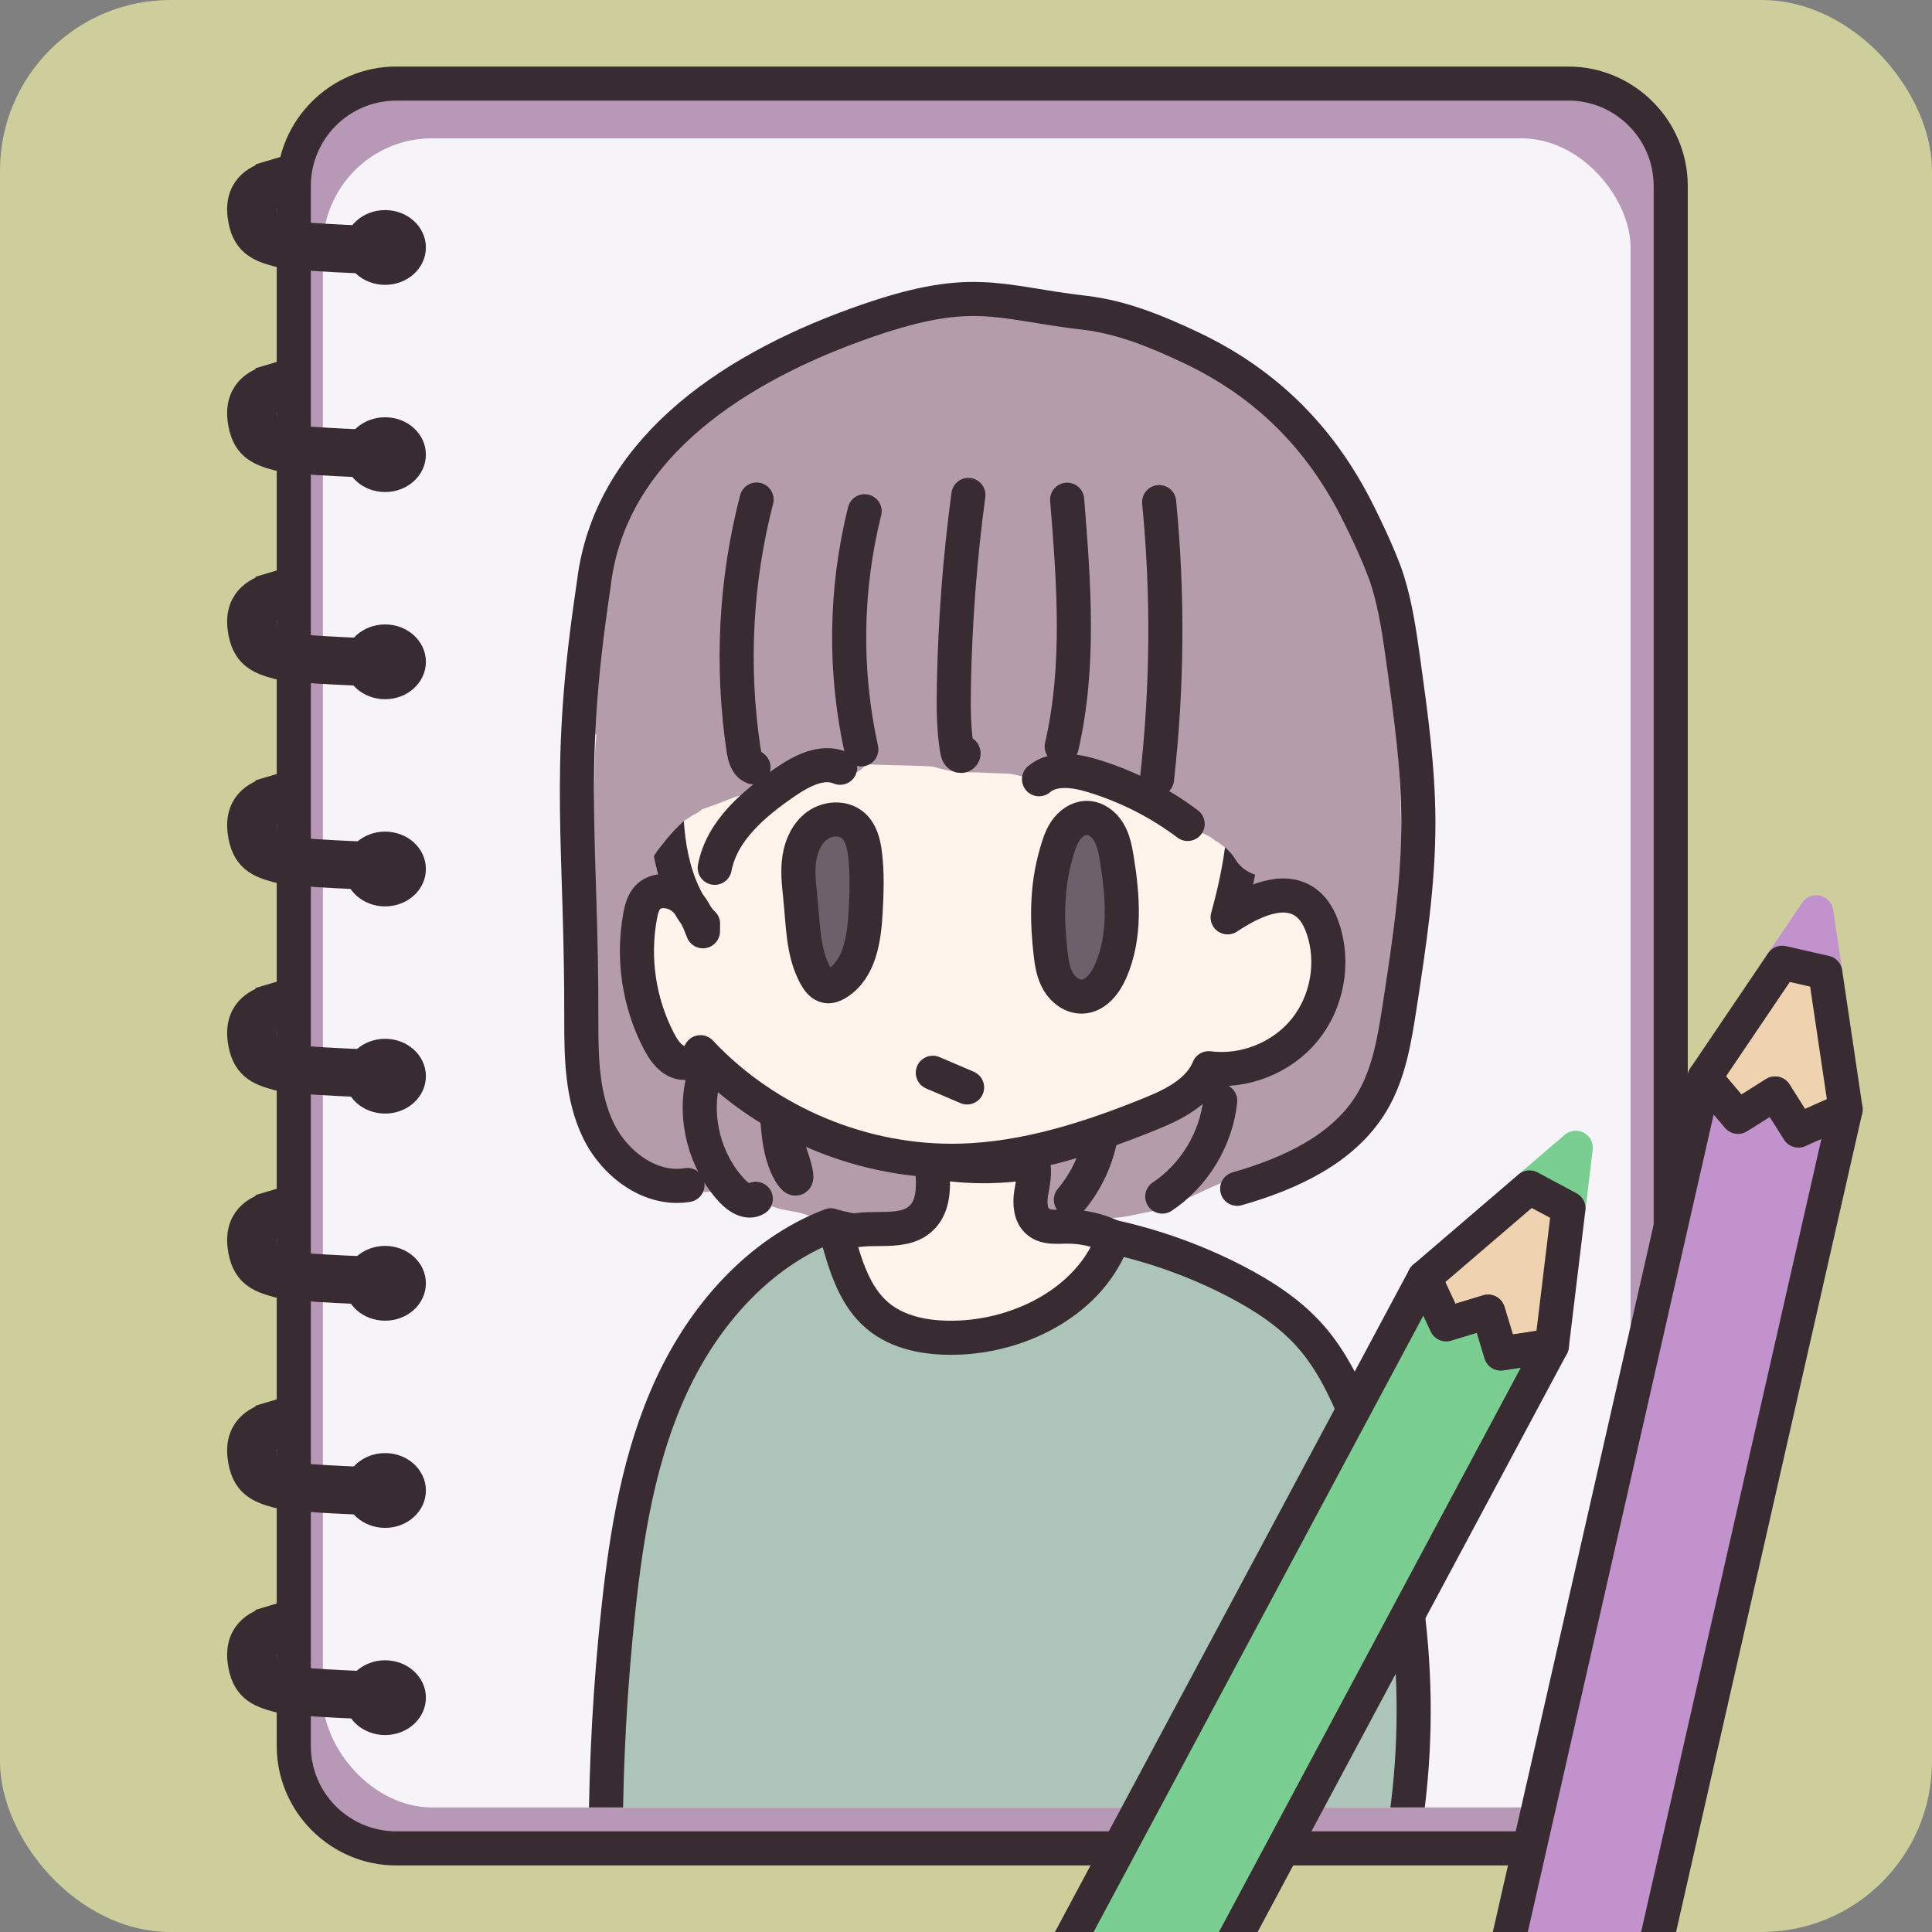
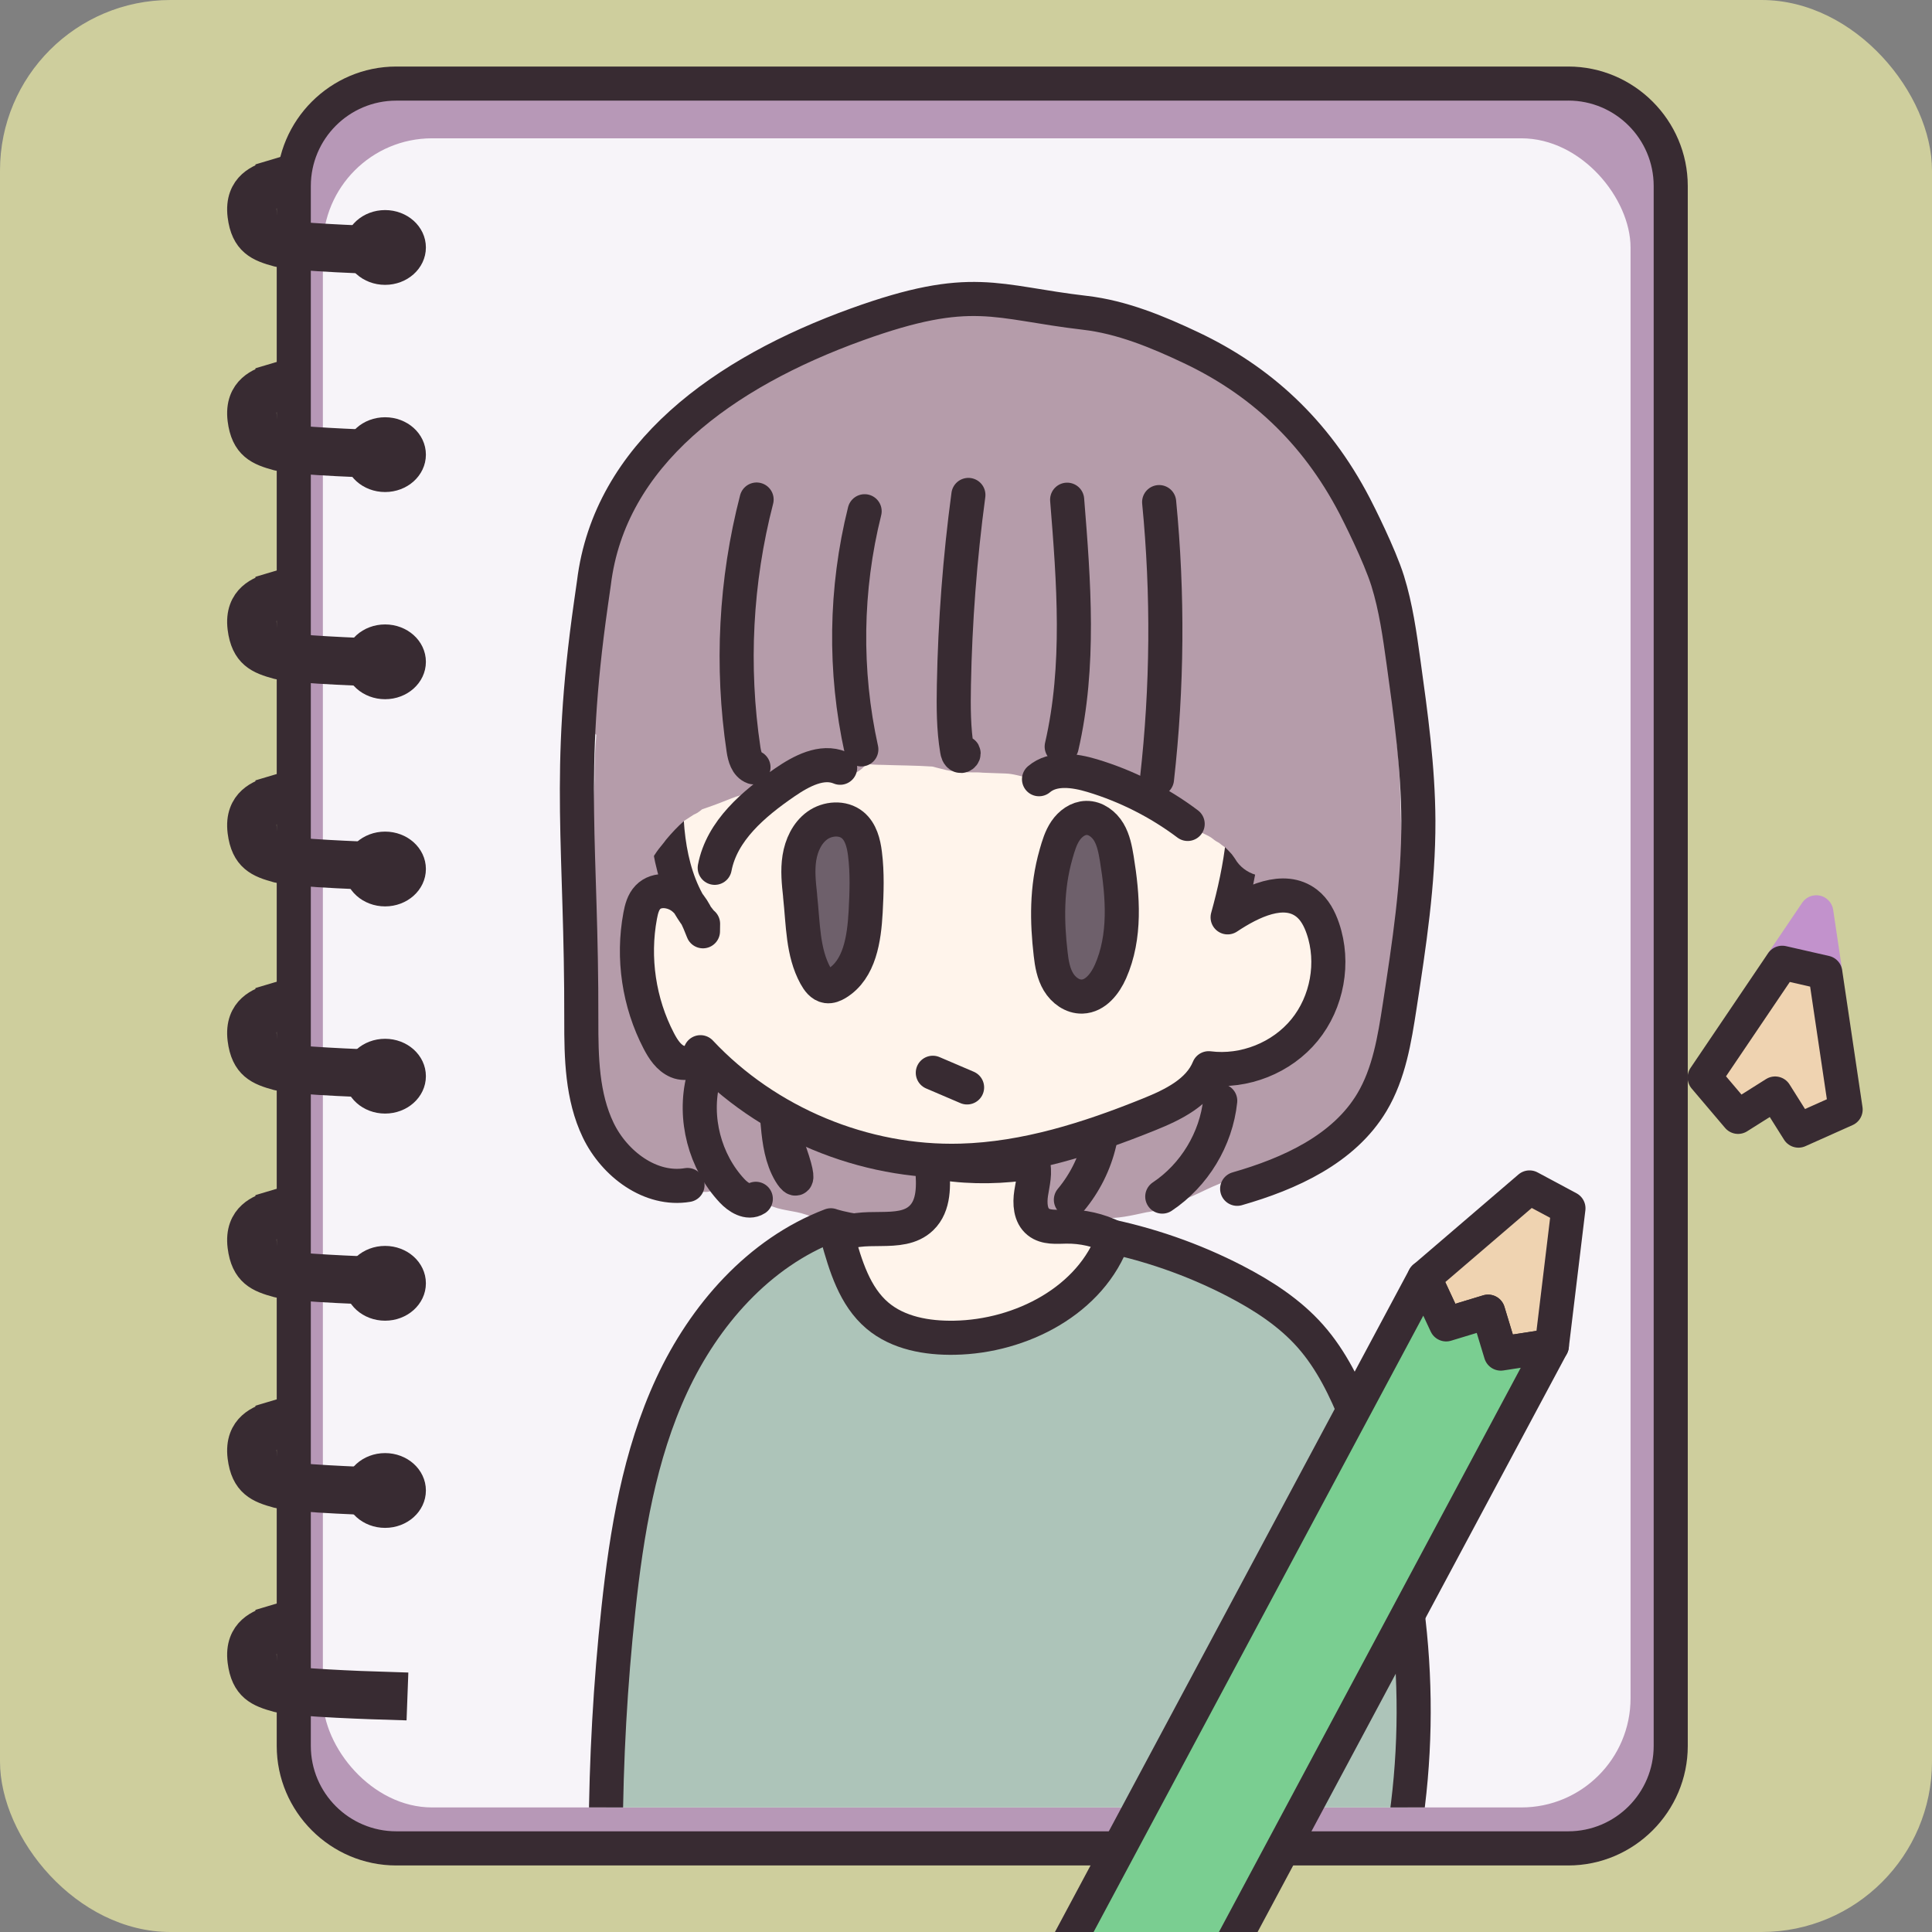
<svg xmlns="http://www.w3.org/2000/svg" id="_イラスト" data-name="イラスト" viewBox="0 0 340 340">
  <rect x="0" y="0" width="340" height="340" fill="#808080" stroke="none" />
  <defs>
    <style>
      .cls-1, .cls-2 {
        fill: none;
      }

      .cls-1, .cls-3, .cls-4, .cls-5, .cls-6, .cls-7, .cls-8, .cls-9, .cls-10, .cls-11 {
        stroke-width: 6px;
      }

      .cls-1, .cls-3, .cls-4, .cls-5, .cls-6, .cls-7, .cls-8, .cls-9, .cls-11 {
        stroke-linecap: round;
        stroke-linejoin: round;
      }

      .cls-1, .cls-5, .cls-6, .cls-7, .cls-8, .cls-12, .cls-9, .cls-10, .cls-11 {
        stroke: #382b32;
      }

      .cls-13 {
        clip-path: url(#clippath);
      }

      .cls-2, .cls-14, .cls-15, .cls-16, .cls-17, .cls-18 {
        stroke-width: 0px;
      }

      .cls-3 {
        stroke: #c292cc;
      }

      .cls-3, .cls-4, .cls-5, .cls-6, .cls-8 {
        fill-rule: evenodd;
      }

      .cls-3, .cls-4, .cls-12, .cls-10, .cls-15 {
        fill: #382b32;
      }

      .cls-4 {
        stroke: #7ace91;
      }

      .cls-5 {
        fill: #c292cc;
      }

      .cls-6 {
        fill: #efd3b1;
      }

      .cls-7 {
        fill: #6e606b;
      }

      .cls-8 {
        fill: #7ace91;
      }

      .cls-12 {
        stroke-width: 3px;
      }

      .cls-12, .cls-10 {
        stroke-miterlimit: 10;
      }

      .cls-9 {
        fill: #adc4b9;
      }

      .cls-11 {
        fill: #fff4eb;
      }

      .cls-14 {
        fill: #f7f4f9;
      }

      .cls-16 {
        fill: #cece9d;
      }

      .cls-17 {
        fill: #b59caa;
      }

      .cls-18 {
        fill: #b798b7;
      }
    </style>
    <clipPath id="clippath">
      <rect class="cls-2" x="25.01" y="56.15" width="293.74" height="230.13" transform="translate(.67 343.09) rotate(-90)" />
    </clipPath>
  </defs>
  <rect class="cls-16" y="0" width="340" height="340" rx="30" ry="30" />
  <g id="_レイヤー_13" data-name="レイヤー 13">
    <g>
      <g>
        <rect class="cls-18" x="51.7" y="14.7" width="242.33" height="310.59" rx="18.04" ry="18.04" />
        <path class="cls-15" d="m275.99,17.7c8.29,0,15.03,6.74,15.03,15.03v274.52c0,8.29-6.74,15.03-15.03,15.03H69.73c-8.29,0-15.03-6.74-15.03-15.03V32.74c0-8.29,6.74-15.03,15.03-15.03h206.26m0-6H69.73c-11.57,0-21.03,9.47-21.03,21.03v274.52c0,11.57,9.47,21.03,21.03,21.03h206.26c11.57,0,21.03-9.47,21.03-21.03V32.74c0-11.57-9.47-21.03-21.03-21.03h0Z" />
      </g>
      <rect class="cls-14" x="56.82" y="24.34" width="230.13" height="293.74" rx="19.22" ry="19.22" />
-       <ellipse class="cls-12" cx="67.77" cy="298.76" rx="5.68" ry="5.08" />
      <ellipse class="cls-12" cx="67.77" cy="262.3" rx="5.68" ry="5.08" />
      <ellipse class="cls-12" cx="67.77" cy="225.84" rx="5.68" ry="5.08" />
      <ellipse class="cls-12" cx="67.77" cy="189.39" rx="5.68" ry="5.08" />
      <ellipse class="cls-12" cx="67.77" cy="152.93" rx="5.68" ry="5.08" />
      <ellipse class="cls-12" cx="67.77" cy="116.47" rx="5.68" ry="5.08" />
      <ellipse class="cls-12" cx="67.77" cy="80.01" rx="5.68" ry="5.08" />
      <ellipse class="cls-12" cx="67.77" cy="43.55" rx="5.68" ry="5.08" />
      <path class="cls-10" d="m47.84,285.59c-1.62.5-5.42,1.69-4.8,6.68.54,4.31,2.71,5.21,5.96,6.09,2.98.81,17.97,1.26,19.66,1.31l.09-2.42c-6.53-.19-16.96-.67-18.96-1.21-2.8-.76-3.7-1.14-4.06-4.05-.35-2.84,1-3.5,2.96-4.11v-2.56c-.27.08-.55.17-.85.26Z" />
      <path class="cls-10" d="m47.84,249.66c-1.62.5-5.42,1.69-4.8,6.68.54,4.31,2.71,5.21,5.96,6.09,2.98.81,17.97,1.26,19.66,1.31l.09-2.42c-6.53-.19-16.96-.67-18.96-1.21-2.8-.76-3.7-1.14-4.06-4.05-.35-2.84,1-3.5,2.96-4.11v-2.56c-.27.08-.55.17-.85.26Z" />
      <path class="cls-10" d="m47.84,212.6c-1.62.5-5.42,1.69-4.8,6.68.54,4.31,2.71,5.21,5.96,6.09,2.98.81,17.97,1.26,19.66,1.31l.09-2.42c-6.53-.19-16.96-.67-18.96-1.21-2.8-.76-3.7-1.14-4.06-4.05-.35-2.84,1-3.5,2.96-4.11v-2.56c-.27.08-.55.17-.85.26Z" />
      <path class="cls-10" d="m47.84,176.16c-1.62.5-5.42,1.69-4.8,6.68.54,4.31,2.71,5.21,5.96,6.09,2.98.81,17.97,1.26,19.66,1.31l.09-2.42c-6.53-.19-16.96-.67-18.96-1.21-2.8-.76-3.7-1.14-4.06-4.05-.35-2.84,1-3.5,2.96-4.11v-2.56c-.27.08-.55.17-.85.26Z" />
      <path class="cls-10" d="m47.84,139.61c-1.62.5-5.42,1.69-4.8,6.68.54,4.31,2.71,5.21,5.96,6.09,2.98.81,17.97,1.26,19.66,1.31l.09-2.42c-6.53-.19-16.96-.67-18.96-1.21-2.8-.76-3.7-1.14-4.06-4.05-.35-2.84,1-3.5,2.96-4.11v-2.56c-.27.08-.55.17-.85.26Z" />
      <path class="cls-10" d="m47.84,103.79c-1.62.5-5.42,1.69-4.8,6.68.54,4.31,2.71,5.21,5.96,6.09,2.98.81,17.97,1.26,19.66,1.31l.09-2.42c-6.53-.19-16.96-.67-18.96-1.21-2.8-.76-3.7-1.14-4.06-4.05-.35-2.84,1-3.5,2.96-4.11v-2.56c-.27.08-.55.17-.85.26Z" />
      <path class="cls-10" d="m47.84,67.09c-1.62.5-5.42,1.69-4.8,6.68.54,4.31,2.71,5.21,5.96,6.09,2.98.81,17.97,1.26,19.66,1.31l.09-2.42c-6.53-.19-16.96-.67-18.96-1.21-2.8-.76-3.7-1.14-4.06-4.05-.35-2.84,1-3.5,2.96-4.11v-2.56c-.27.08-.55.17-.85.26Z" />
      <path class="cls-10" d="m47.84,31.21c-1.62.5-5.42,1.69-4.8,6.68.54,4.31,2.71,5.21,5.96,6.09,2.98.81,17.97,1.26,19.66,1.31l.09-2.42c-6.53-.19-16.96-.67-18.96-1.21-2.8-.76-3.7-1.14-4.06-4.05-.35-2.84,1-3.5,2.96-4.11v-2.56c-.27.08-.55.17-.85.26Z" />
    </g>
  </g>
  <g id="_レイヤー_12" data-name="レイヤー 12">
    <g class="cls-13">
      <path class="cls-17" d="m246.6,146.06c-.15-5.02-.18-10.03-.75-15.03.16-.85.15-1.73.04-2.59,0,0,0,0,0,0-.16-2.52.2-5.03.11-7.55-.1-5.19-1.03-10.33-2.22-15.37-.88-3.74-1.49-7.72-3.65-10.98-.01-.02-.03-.04-.04-.06-.13-.35-.31-.68-.56-.98,0-.25,0-.5-.01-.74-.02-.15-.03-.29-.05-.42-.1-.78-.13-1.56-.18-2.34-.11-2.43-.66-5.49-3.28-6.37-.91-.45-1.94-.5-2.93-.28-.12-.12-.24-.24-.37-.36-.63-1.94-1.52-3.79-2.49-5.59-1.21-3.18-3.38-4.67-5.56-4.69-.4-.6-.86-1.24-1.4-1.92-1.85-1.9-4.02-3.99-6.73-4.41-.68-.55-1.38-1.08-2.09-1.58-.42-.45-.89-.86-1.42-1.2-.36-.18-.7-.31-1.03-.42-1.1-.66-2.23-1.27-3.4-1.82-2.62-1.74-5.58-3.2-8.73-3.59,2.3.33.2-.06-.86-.39-1.06-.36-2.27-.3-3.32.12-1.41-.46-2.85-.82-4.22-1.39-2.04-.92-3.96-2.15-6.15-2.67-1.66-.54-3.77-.23-5.25.76-.31-.28-.66-.51-1.08-.65-1.43-.7-3.1-.11-4.6.05-2.96.57-5.92,1.21-8.75,2.24-1.91.42-3.82.9-5.73,1.31-1.36.23-9.07,1.8-13.38,3.8-.33.12-.65.25-.98.37-.84-.7-1.99-1.04-3.32-.69-.3.13-.59.27-.89.4,0,0,0-.02-.01-.02-.07.04-.14.08-.2.12-5.23,2.39-9.92,5.92-14.97,8.68-3.31,1.79-6.32,4.02-9.15,6.48-1.57.95-2.46,2.95-1.92,4.65-.07.12-.14.25-.21.37-.39.56-.76,1.13-1.11,1.7-.86-.09-1.77.24-2.64,1.22-1.37,2.27-1.64,5.09-2.48,7.59-.98,3.63-2.38,7.14-3.15,10.82-.89,6.23-1.61,12.49-2.13,18.76.09,2.49-.66,5.53,1.15,7.54.13.14.28.27.43.38-.2,2.4-.34,4.91-.31,7.88-.06,1.74-.16,3.49-.19,5.23-.03.03-.07.05-.1.08-1.23,1.15-1.41,2.85-1.37,4.44,0,.21-.03.42-.01.62.02-.17.04-.31.06-.42-.1.81-.33,2.64-.37,3.26-.44,5.29.67,7.6.74,10.59-.16,6.35-.42,12.71.31,19.04.36,4.52.6,9.14,1.71,13.55.51,1.51,1.08,3.01,1.82,4.42.64.94,1.25,1.9,1.76,2.92,1.01,3.25,3.59,5.9,7.04,6.44,1.49.19,3.23.45,4.82.3.53.9,1.27,1.64,2.35,1.96,1.07.32,2.22.05,3.12-.57,1.02,1.23,2.28,2.03,3.85,2.18,1.13-.01,2.01-.36,2.69-.9.62.53,1.37,1.1,2.35,1.66,2.06,1.07,4.45,1,6.61,1.75,1.38.39,3.17,1.54,7.1,1.75,2.9.73,5.87.19,8.82.2,3.93.13,6.46-3.61,5.22-6.88-.24-1.17-.88-2.25-1.84-3.03-.7-.56-1.48-1.03-2.35-1.25-.72-.12-1.14-.17-1.16-.16-.98-.11-1.97-.14-2.96-.18-1.18-.43-2.42-.58-3.67-.69-.29-.08-.86-.23-1.4-.43-.11-.04-.22-.06-.33-.1-2.98-1.23-5.95-2.99-7.57-4.03-1.69-1.04-3.61-.79-5.07.17-.2-.39-.38-.79-.59-1.17-.7-1.51-1.87-2.9-3.53-3.18-.66-1.35-1.47-2.6-2.8-3.4-.31-.18-.63-.29-.95-.37-.2-1.54-.53-3.03-1.98-3.85-2.08-1.27-4.87.05-5.4,2.3-.72-.58-1.6-.91-2.48-.91-.08-.2-.16-.39-.23-.59-.48-1.06-.61-2.34-1.37-3.25-.91-1.27-2.29-1.58-3.53-1.26-.25-1.87-.4-3.61-.86-6.68-.04-.35-.07-.57-.09-.67-.41-3.31-.53-6.65-.62-9.98.18-.21.35-.44.49-.69.46-.75.62-1.58.65-2.42h0s0-.03,0-.04c.04-1.01-.1-2.05-.15-3.05-.01-.41-.03-.81-.04-1.22.1,0,.19.03.29.02,4.65-.03,6.49-5.26,4.13-8.86-.07-.12-.13-.21-.17-.29-.01-.09-.02-.19-.04-.28-.02-.1-.07-.2-.1-.3.01.03.02.06.04.08-.09-.32-.2-.64-.26-.97-.05-.24-.11-.48-.16-.72-.47-3.51-.45-3.42-.75-10.12-.04-2.62.15-5.24.46-7.85.06-.67.25-2.53.23-2.43.01-.1.03-.19.04-.29.1-.96.24-1.94.32-2.91.2-.31.38-.64.47-1.02h0s0,0,0,0c1.01-2.54,1.14-2.88,1.69-4.17,1.16-1.87,2.37-3.71,3.63-5.52.52-.88,1.19-1.8,1.97-2.74,2.75.68,5.26-1.44,7.38-3.33.38.11.77.18,1.17.17,3.12-.3,5.7-2.44,8.53-3.64,2.66-1.4,5.33-2.79,7.95-4.27.37-.18.74-.37,1.1-.58.03.98.55,1.97,1.83,2.9,1.72,1.03,3.32.37,4.76-.68.24.05.49.08.74.07.85-.02,1.59-.33,2.27-.77.91,1.76,3.24,2.82,5.18,1.61.85-.57,1.58-1.1,2.26-1.6.27.2.56.36.88.47.59,1.35,1.95,2.4,3.51,2.36,1.75.01,3-1.31,4.31-2.36,0,0,0,0,0,.01-.06.04-.12.09-.17.13.06-.04.12-.08.17-.13.37.97,1.08,1.79,2.1,2.15.71.34,1.48.39,2.24.26.7.82,1.72,1.36,2.94,1.33,1.15-.16,2.15-.45,3.13-.89.53.77,1.29,1.36,2.23,1.59,1,.29,1.92.09,2.81-.26,1.32,1.1,3.1,1.36,4.93,1.27.77,1.29,1.87,2.39,3.09,3.25,1.85,1.26,4.36,1.54,6.45.88,1.06,1.17,2.25,2.21,3.57,3.09.62.44,1.26.93,1.95,1.28.01.01.02.02.03.03.02.03.06.07.12.12.28.25.54.52.79.8.08.11.17.25.3.43,3.12,4.31,2.49,3.56,4.03,8.62.62,2.06,1.21,4.36,2.71,5.95.13,1.2.17,2.63.17,5.34.09,3.33-.25,6.64-.49,9.96.07,1.61-.32,3.38.25,4.92-.88.86-1.55,1.87-1.76,3.03-.64,3.43,3.94,5.68,6.33,3.15.18-.19.35-.4.54-.59.39-.26,1-.65,1.35-.8.03-.02.06-.03.09-.04.51.08.98.14.97.13.03,0,.07,0,.1.01.64.19,1.3.31,1.96.44.7.93,1.6,2.85,2.48,5.06.07.14.13.28.2.42.09.2.18.4.27.6.26.75.55,1.49.93,2.2.06.22.11.44.15.66.05.38.11.85.18,1.27,0,.22.03.44.05.64.21,2.61.02,5.24.05,7.86-.04.83.02,1.68.17,2.5-.27,1.08-.54,2.16-.8,3.24-1.63.06-3.47,1.09-5,2.32-1.29.28-2.45,1.17-2.86,2.71,0,.02-.01.05-.02.07-1.02,1.03-1.9,1.94-2.68,2.82-.32.19-.62.44-.88.74-2.09-1.05-5.08.04-7.24,1.87-1.36-.41-3-.12-4.39,1.25-.2.19-.39.39-.58.58-.79.22-1.58.61-2.29,1.17-.04.03-.08.06-.12.09-.73-.05-1.47.1-2.11.5-.9.66-1.71,1.43-2.48,2.23-.66-.01-1.33.15-1.99.44-.35-.19-.74-.32-1.16-.35-1.74-.12-3.08.64-4.18,1.79-.67.12-1.35.39-2.01.82-.43.21-.83.45-1.23.71-2.05-1.26-3.63-.41-4.93,1.19-1.19-.08-2.42.41-3.06,1.58-.62,1.38-1.6,2.7-1.84,4.2-.12.56-.03,1.14.18,1.68-.13.7-.18,1.41,0,2.1.17.89.72,1.64,1.44,2.15.88,1.12,2.42,1.7,3.83,1.28.55-.15,1.03-.41,1.47-.73,1.51.4,3.07.39,4.61.56,2.9.15,5.13-.42,7.9-1.01.65-.09-.03,0-.56.07,2.54-.27,5.06-1.06,7.26-2.38.02,0,.03-.01.05-.02,1.7-.6,3.28-1.48,4.93-2.2.06-.02.11-.04.2-.08,1.34-.53,2.62-1.2,3.87-1.93.08.06.16.12.25.17,1.49.87,3.43.58,4.63-.59,1.67-.19,3.39-1.15,4.77-2.02,1.24-.73,2.44-1.54,3.56-2.44.43.07.88.08,1.34-.01,1.66-.09,2.89-1.46,3.9-2.65.01-.01.02-.02.03-.04,1.71-1.42,3.06-3.2,4.13-5.14,2.14-3.11,3.3-6.7,3.42-10.48,0-.04,0-.07,0-.11,4-12.08,3.99-23.06,3.1-37.46Z" />
      <path class="cls-11" d="m123.71,163.89c-.83-2.12-1.73-4.34-3.48-5.8s-4.63-1.84-6.21-.19c-.83.86-1.14,2.09-1.36,3.26-1.39,7.43-.22,15.31,3.27,22.01.77,1.48,1.75,2.99,3.28,3.64s3.71-.01,4.06-1.64c11.66,12.44,28.78,19.57,45.82,19.09,11.42-.32,22.51-3.86,33.11-8.14,4.22-1.7,8.79-3.91,10.51-8.13,6.27.8,12.87-1.82,16.87-6.72,4-4.89,5.27-11.88,3.23-17.86-.58-1.71-1.45-3.38-2.88-4.48-4-3.07-9.7-.28-13.89,2.51,2.42-8.69,3.86-17.81,2.6-26.74s-5.45-17.7-12.64-23.14c-5.03-3.8-11.18-5.79-17.29-7.35-17.29-4.44-36.18-5.92-52.55,1.2-3.66,1.59-7.18,3.63-10,6.45-6.64,6.65-8.53,16.65-8.88,26.04-.33,8.72.69,18.2,6.45,24.75,0-.14,0-.27-.02,1.22Z" />
      <g>
        <path class="cls-17" d="m186.54,137.88c.82.23.68.17.3.02-.55-.08-1.07-.16-.3-.02Z" />
        <path class="cls-17" d="m186.74,137.86s.06.03.09.04c0,0,0,0,0,0-.03-.01-.06-.02-.09-.04,0,0-.01,0-.02,0Z" />
        <path class="cls-17" d="m228.41,146.53c-.38-1.31-1.13-2.46-1.79-3.65-.03-.24-.06-.45-.08-.63.04.26.05.24-.07-.49-.04-.28-.07-.49-.09-.66,0-.02,0-.04,0-.05,0,0,0,0,0,.01-.05-.34-.08-.53-.11-.74.21-.38.37-.78.47-1.22.5-1.8-.03-3.66-.99-5.23-.09-.24-.18-.49-.25-.74-.08-1.21-.61-2.34-1.43-3.22-.03-.12-.05-.23-.08-.35-.24-1.07-.51-2.15-1.17-3.01-.04-.33-.08-.66-.13-1-.36-2.11-.06-1.05-.89-5.31-.41-3.36-2.73-6.64-5.79-7.19-.09-.14-.18-.28-.29-.42-1.09-1.57-3.01-2.3-4.85-2.16-1.01-1-2.32-1.65-4.12-1.69-1.28-.03-2.49.43-3.48,1.2,0-1.76-.02-3.51-.07-5.27-.01-4.08-.02-8.15-.04-12.23,0-1.09.08-2.24-.48-3.21-.32-.94-.92-1.7-1.66-2.26-.89-.71-2.04-1.15-3.43-1.17-.5,0-.99.08-1.45.21-.93.23-1.8.69-2.49,1.42-.19.2-.36.42-.52.64-.14.19-.27.38-.39.58-1.28-.04-2.57.34-3.58,1.15-1.66-2.66-5.56-3.58-8.01-1.14-.03.03-.04.05-.07.08-.13-.02-.26-.06-.39-.08-.09-1.95-.52-3.83-1.82-5.34-1.52-1.56-4.07-1.89-5.94-.77-.14.1-.27.22-.4.33-1.47.18-2.91,1-3.85,2.62-.34.56-.64,1.28-.92,2.1-.54.61-.92,1.34-1.19,2.15-.1.06-.2.11-.29.18.01-1.2,0-2.39-.06-3.59-.03-4.36-5.35-6.6-8.47-3.51-.97.92-1.31,2.18-1.61,3.44-.05.09-.1.19-.14.28-.89-.4-1.87-.53-2.83-.38-.66-1.71-2.32-2.97-4.2-2.94-2.67.07-3.8,1.75-4.49,3.8-.09,0-.18,0-.27.01-1.14-1.42-2.82-1.88-4.39-1.6-1.78-2.65-6.36-1.96-7.13,1.26-1.17,4.61-1.91,9.28-2.37,13.99-.57-.04-1.15.02-1.71.18-3.81,1.36-6.1,5.18-8.17,8.45-2.07,4-3.2,8.37-4.5,12.66-2.34,6.55-3.07,8.78-5.33,12.63-.95,1.59-1.05,3.28-.59,4.75-1.02,1.07-1.67,2.59-1.69,4.06,0,.12.02.24.03.36-1.22,1.75-2.77,3.49-3.07,5.63-.86,4.99,6.2,7.38,8.69,3,1.98-3.41,2.2-3.23,3.23-4.67.99-1.19,2.05-2.32,3.21-3.34.56-.37,1.13-.72,1.69-1.09.22-.09.43-.2.64-.32.3-.19.55-.39.8-.6.44-.18.82-.25,3.01-1.08,3.8-1.47,1.89-.86,6.68-2.2,1.71-.53,3.3-1.36,4.93-2.09.92.27,1.98.2,3.09-.41.26-.13.53-.27.79-.4.04-.01.07-.03.11-.04,1.11-.35,2.24-.66,3.37-.94,2.01,1.64,5.21,1.56,6.89-.81.97.07,1.95.15,2.93.14,2.92.11,5.84.1,8.75.3,1.6.41,3.17.89,4.83.94,1.32.16,2.72.01,4.04.14,4.33.19,4.27.04,6.06.45,6.4,1.56,3.91.76,7.71,1.37-.26-.1-.59-.24-.81-.34.27.13.55.23.82.34.22.04.46.07.73.12-.14-.01-.39-.05-.64-.08,2.28.87,4.77,1.17,7.2,1.44.09.02.21.05.38.08,5.7,1.85,7.23,1.76,10.02,3.46,1.94,1.1,3.82,2.28,5.92,3.05.68.36,1.31.8,2.02,1.1.28.13.54.28.8.45.37.3.75.59,1.18.81.06.04.13.07.19.11.36.3.74.58,1.13.84.38.37.75.76,1.1,1.15.15.21.29.42.45.62.02.03.05.08.12.18,1.6,2.78,5.34,3.96,8.15,2.3,2.36-1.41,3.54-4.3,2.92-6.97Zm-98.58-25.75c-.15-.08-.33-.15-.49-.22.16-.49.32-.98.49-1.47,0,.27.01.54.02.81,0,.31-.01.6-.02.88Z" />
      </g>
      <path class="cls-1" d="m182.85,137.13c2.49-2.11,6.24-1.57,9.37-.63,6.04,1.82,11.75,4.71,16.79,8.5" />
      <path class="cls-7" d="m185.85,150.3c.41-1.43.83-2.88,1.67-4.11s2.17-2.22,3.65-2.25c1.64-.04,3.13,1.1,3.96,2.5s1.14,3.06,1.41,4.68c1.08,6.64,1.61,13.7-1.11,19.85-.95,2.15-2.65,4.34-5,4.41-1.71.05-3.28-1.11-4.16-2.58s-1.18-3.21-1.37-4.91c-.65-5.66-.78-11.56.95-17.58Z" />
      <path class="cls-1" d="m125.78,152.72c1.25-6.54,6.85-11.27,12.34-15.04,2.89-1.98,6.5-3.93,9.73-2.57" />
      <path class="cls-7" d="m140.81,157.63c-.24-2.21-.48-4.46-.13-6.66s1.35-4.39,3.15-5.69,4.49-1.5,6.21-.09c1.45,1.19,1.95,3.19,2.18,5.05.43,3.39.3,6.83.12,10.24-.26,4.7-1.03,10.12-5.05,12.57-.53.32-1.15.59-1.77.5-.94-.14-1.56-1.02-2.02-1.86-2.26-4.14-2.15-9-2.7-14.06Z" />
      <path class="cls-1" d="m164.16,188.79l6.03,2.58" />
      <path class="cls-1" d="m133.15,87.91c-3.71,14.31-4.49,29.38-2.3,44,.19,1.24.57,2.7,1.75,3.12" />
      <path class="cls-1" d="m152.16,89.97c-3.42,13.68-3.62,28.15-.58,41.91" />
      <path class="cls-1" d="m170.42,87.1c-1.49,11.1-2.34,22.28-2.55,33.48-.07,3.82-.07,7.67.56,11.44.06.39.18.83.54.99s.83-.4.5-.61" />
      <path class="cls-1" d="m187.8,87.94c1.17,14.5,2.31,29.27-.96,43.45" />
      <path class="cls-1" d="m203.99,88.36c1.58,16.2,1.45,32.57-.38,48.75" />
      <path class="cls-1" d="m123.75,189.94c-1.71,6.84.27,14.49,5.09,19.63,1.09,1.17,2.83,2.26,4.17,1.4" />
      <path class="cls-1" d="m136.78,196.94c.26,2.89.53,5.85,1.76,8.47s3.63,4.9-1.76-8.47Z" />
      <path class="cls-1" d="m217.72,209.21c9.25-2.65,18.77-6.96,23.71-15.22,3.03-5.07,3.99-11.08,4.89-16.92,1.66-10.81,3.33-21.67,3.29-32.61-.04-9.37-1.33-18.68-2.62-27.96-.67-4.81-1.34-9.64-2.78-14.27-1.43-4.58-5.27-12.16-5.79-13.15-7-13.47-16.91-22.25-28.79-27.88-5.9-2.8-12.2-5.4-18.69-6.15-15.83-1.83-19.82-5.29-40.14,2.04-23.43,8.46-43.52,22.86-46.28,45.5l-.52,3.64c-4.35,30.47-1.63,42.51-1.7,73.29-.01,6.6.12,13.44,2.98,19.38s9.21,10.73,15.71,9.64" />
      <path class="cls-1" d="m214.74,193.72c-.71,6.75-4.55,13.1-10.2,16.86" />
      <path class="cls-1" d="m193.5,201.03c-.86,3.7-2.6,7.19-5.04,10.11" />
      <path class="cls-9" d="m146.22,215.63c-12.68,4.84-22.29,15.84-28,28.14s-7.94,25.93-9.39,39.42c-1.42,13.18-2.16,26.42-2.23,39.68,13.45,2.62,27.1,4.17,40.79,4.65,15.38.54,30.78-.28,46.14-1.15,13.66-.77,27.31-1.58,40.96-2.43,4.27-.27,8.59-.54,12.66-1.85,3.81-24.31.91-49.64-8.3-72.46-2.08-5.17-4.53-10.28-8.22-14.46-3.65-4.14-8.38-7.19-13.28-9.73-14.85-7.69-31.92-11.03-48.58-9.52-7.15.65-14.68,2.12-22.56-.28Z" />
      <path class="cls-11" d="m164.03,205.33c.29,3.17.42,6.81-1.88,9.02-3.71,3.58-10.47.47-14.76,3.33,1.41,5.06,3.01,10.44,7.02,13.84,3.67,3.11,8.76,3.99,13.57,3.9,11.74-.21,24.08-6.59,27.98-17.66-2.59-1.29-5.49-1.95-8.38-1.9-1.68.03-3.54.23-4.85-.82-1.43-1.14-1.54-3.27-1.26-5.08s.81-3.69.25-5.43c-5.21.83-10.53.97-15.76.18-.07.07-.14.14-1.93.63Z" />
    </g>
  </g>
  <g id="_鉛筆" data-name="鉛筆">
    <g>
-       <polygon class="cls-4" points="276.02 212.64 277.31 201.99 269.17 208.97 276.02 212.64" />
      <polygon class="cls-6" points="250.67 224.83 254.5 233.07 261.88 230.83 264.12 238.21 273.1 236.83 276.02 212.64 269.17 208.97 250.67 224.83" />
      <path class="cls-8" d="m162.46,416.7c6.19,3.31,12.37,3.85,13.79,1.19l96.85-181.06-8.98,1.38-2.24-7.38-7.38,2.24-3.84-8.24-96.85,181.06c-1.42,2.65,2.45,7.49,8.64,10.81Z" />
    </g>
    <g>
      <polygon class="cls-3" points="321.22 171.16 319.64 160.55 313.64 169.43 321.22 171.16" />
      <polygon class="cls-6" points="299.99 189.62 305.87 196.55 312.39 192.44 316.5 198.97 324.8 195.26 321.22 171.16 313.64 169.43 299.99 189.62" />
-       <path class="cls-5" d="m265.66,397.98c6.85,1.56,12.94.44,13.61-2.5l45.52-200.22-8.3,3.7-4.11-6.52-6.52,4.11-5.88-6.93-45.52,200.22c-.67,2.94,4.34,6.58,11.19,8.14Z" />
    </g>
  </g>
</svg>